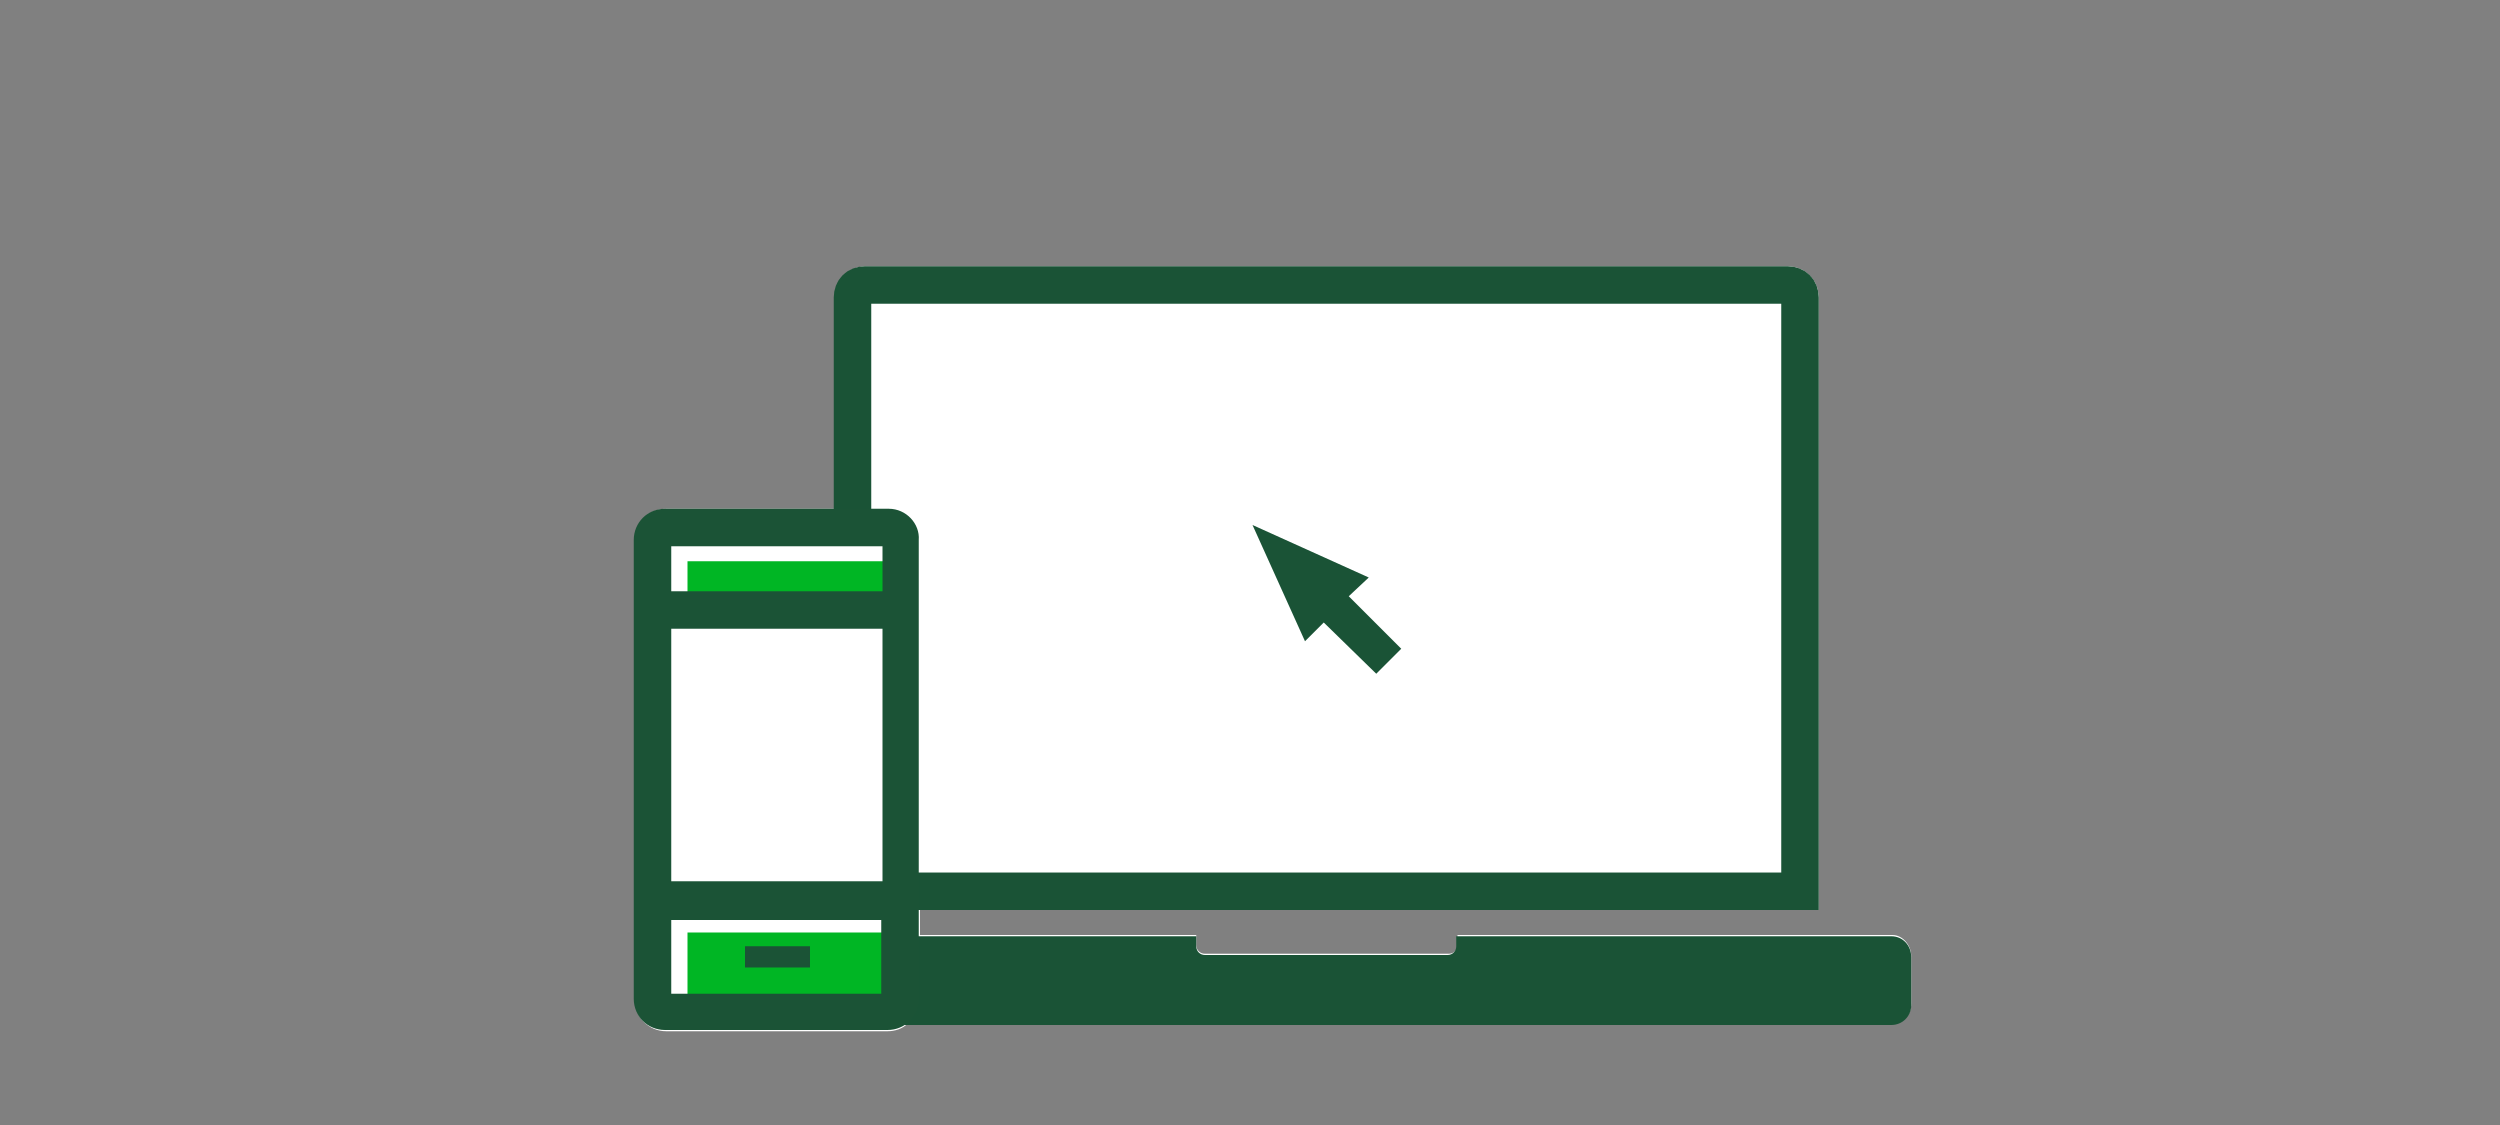
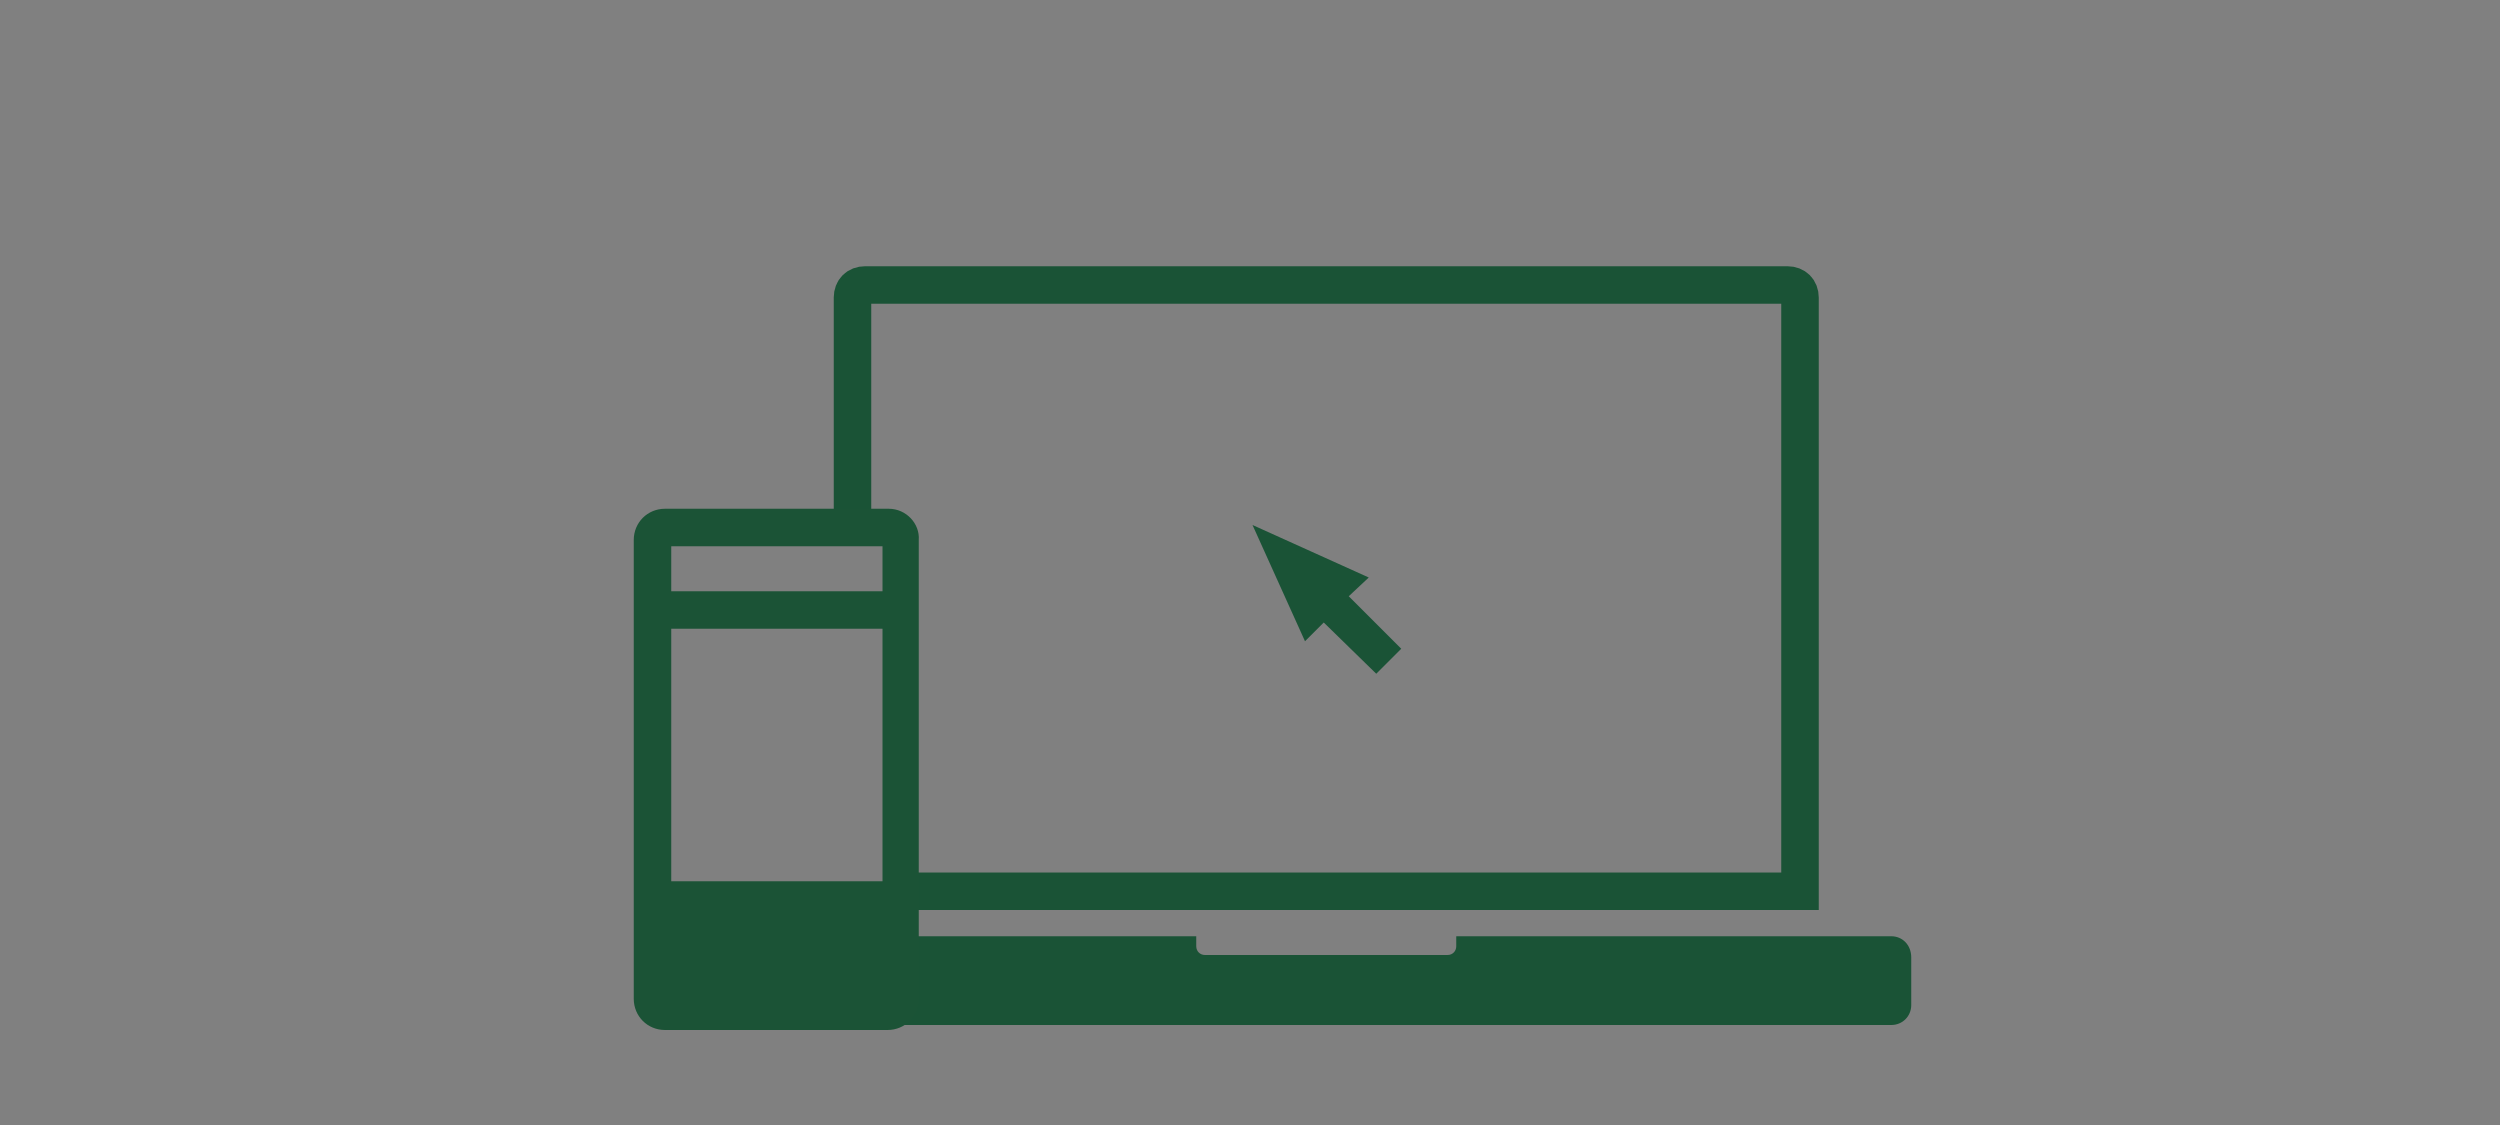
<svg xmlns="http://www.w3.org/2000/svg" version="1.1" id="Layer_1" x="0px" y="0px" viewBox="0 0 200 90" style="enable-background:new 0 0 200 90;" xml:space="preserve">
  <rect x="0" y="0" width="200" height="90" fill="#808080" stroke="none" />
  <style type="text/css">
	.st0{fill:#FFFFFF;}
	.st1{fill:none;stroke:#1A5336;stroke-width:3;stroke-linecap:square;stroke-miterlimit:10;}
	.st2{fill:#1A5336;}
	.st3{fill:#00B624;}
	.st4{fill:#1B5336;}
</style>
  <g id="FLT_ART_WORKS">
-     <path class="st0" d="M152.9,76.5v3.8c0,0.9-0.7,1.6-1.6,1.6l0,0H72.6c-0.4,0.4-1,0.6-1.6,0.6H53.3c-1.4,0-2.5-1.1-2.5-2.5V43.2   c0-1.4,1.1-2.5,2.5-2.5h13.5V23.8c0-1.4,1.1-2.5,2.5-2.5H143c1.4,0,2.5,1.1,2.5,2.5v49H73.6v2h22.1v0.8c0,0.4,0.3,0.7,0.7,0.7h19.5   c0.4,0,0.7-0.3,0.7-0.7v-0.8h34.8C152.2,74.8,152.9,75.6,152.9,76.5C152.9,76.4,152.9,76.5,152.9,76.5z" />
    <path class="st1" d="M68.2,42V23.8c0-0.6,0.4-1,1-1H143c0.6,0,1,0.4,1,1v47.5H72.3" />
    <path class="st2" d="M151.3,74.9h-34.8v0.8c0,0.4-0.3,0.7-0.7,0.7l0,0H96.4c-0.4,0-0.7-0.3-0.7-0.7c0,0,0,0,0,0v-0.8H61   c-0.9,0-1.7,0.8-1.7,1.7l0,0v3.7c0,0.9,0.8,1.7,1.7,1.7l0,0h90.3c0.9,0,1.6-0.7,1.6-1.6v-3.8C152.9,75.6,152.2,74.9,151.3,74.9   L151.3,74.9z" />
-     <rect x="55" y="44.9" class="st3" width="17.2" height="3.1" />
    <rect x="55" y="74.6" class="st3" width="17.2" height="5.5" />
-     <path class="st4" d="M71.1,40.7H53.2c-1.4,0-2.5,1.1-2.5,2.5v36.7c0,1.4,1.1,2.5,2.5,2.5h17.8c1.4,0,2.5-1.1,2.5-2.5V43.2   C73.6,41.9,72.5,40.7,71.1,40.7z M70.6,43.7v3.6H53.7v-3.6H70.6z M70.6,50.3v20.2H53.7V50.3H70.6z M53.7,79.5v-5.9h16.8v5.9H53.7z" />
+     <path class="st4" d="M71.1,40.7H53.2c-1.4,0-2.5,1.1-2.5,2.5v36.7c0,1.4,1.1,2.5,2.5,2.5h17.8c1.4,0,2.5-1.1,2.5-2.5V43.2   C73.6,41.9,72.5,40.7,71.1,40.7z M70.6,43.7v3.6H53.7v-3.6H70.6z M70.6,50.3v20.2H53.7V50.3H70.6z M53.7,79.5v-5.9v5.9H53.7z" />
    <rect x="59.6" y="75.7" class="st4" width="5.2" height="1.7" />
    <polygon class="st2" points="109.5,46.2 100.2,42 104.4,51.3 105.9,49.8 110.1,53.9 112.1,51.9 107.9,47.7  " />
  </g>
</svg>